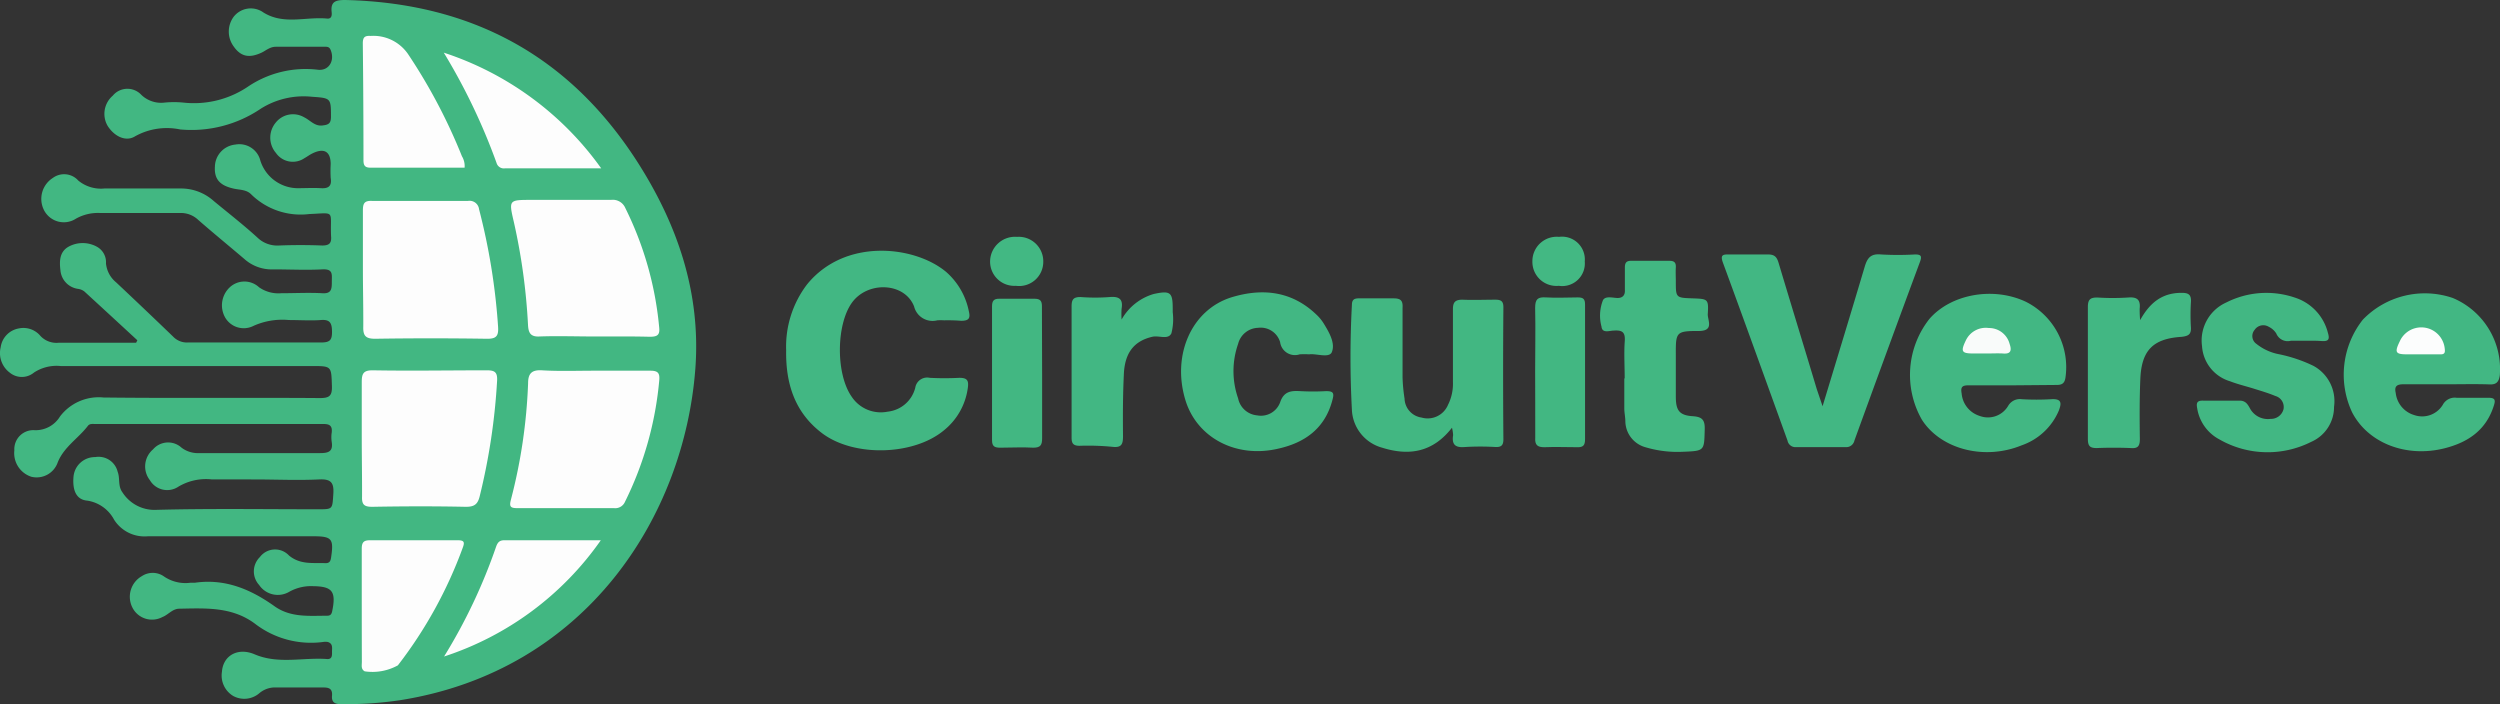
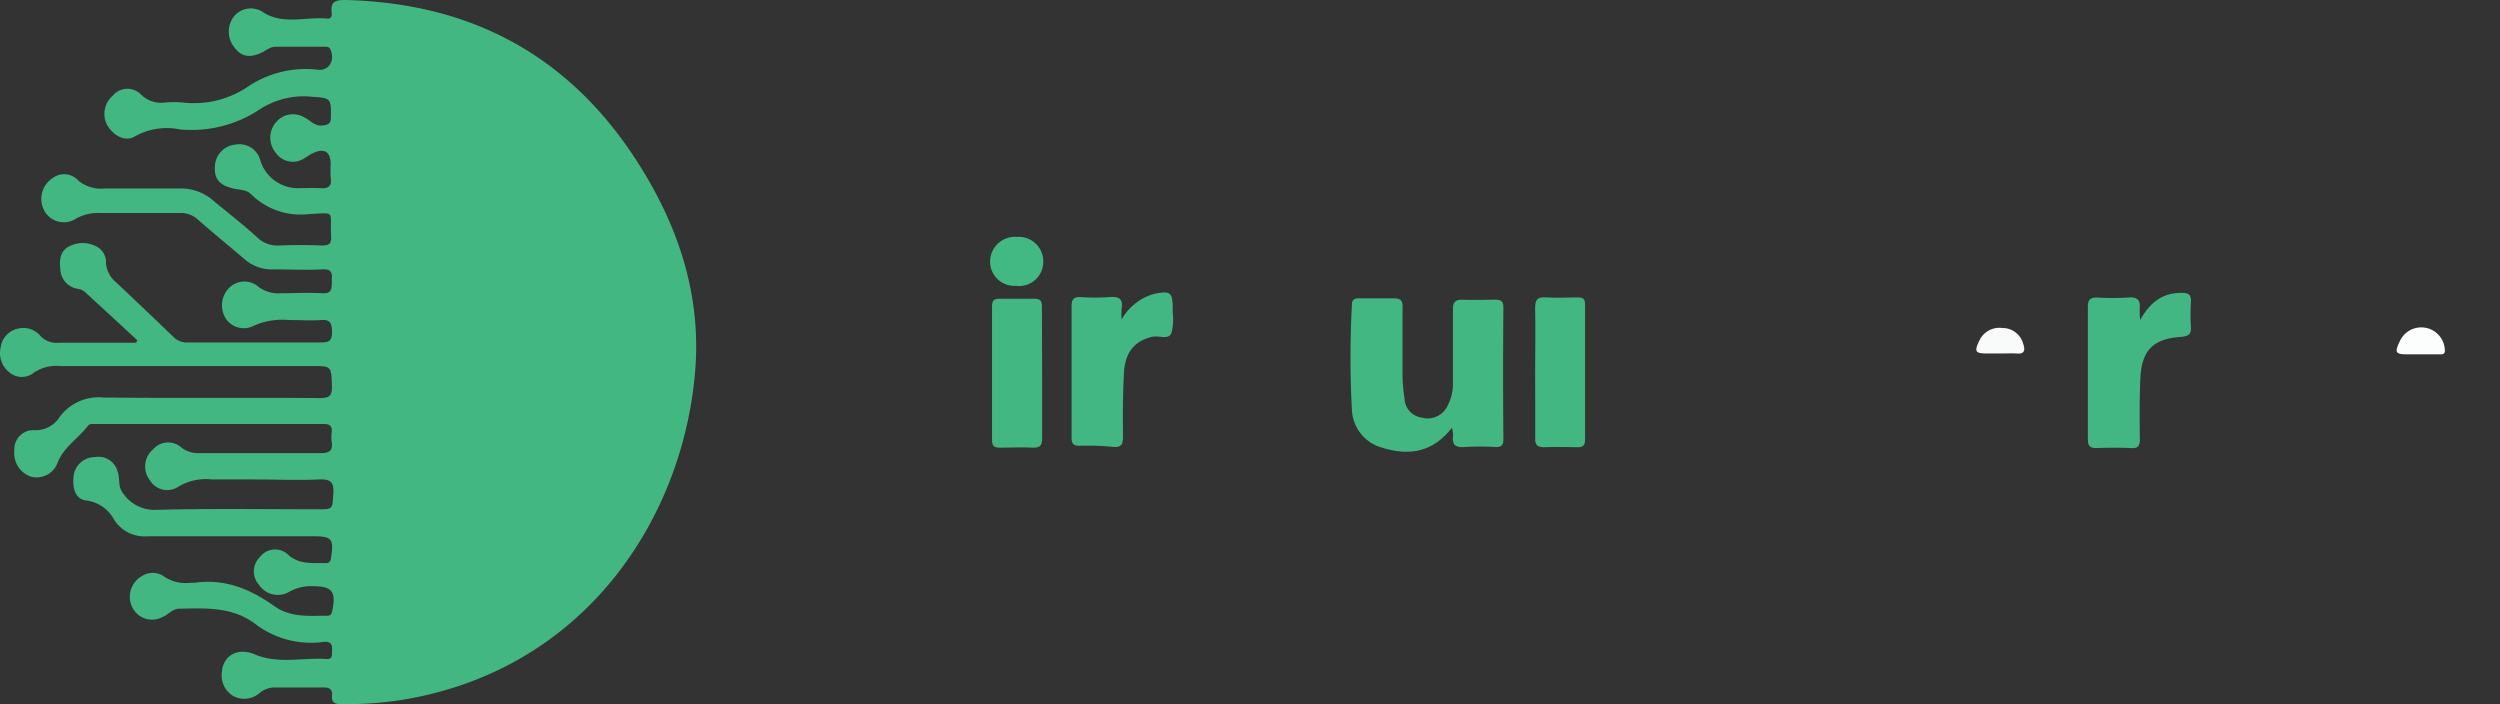
<svg xmlns="http://www.w3.org/2000/svg" viewBox="0 0 263.02 74.08">
  <rect x="0" y="0" width="263.02" height="74.08" fill="#333333" stroke="none" />
  <defs>
    <style>.cls-1{fill:#42b782}.cls-2{fill:#42b783}.cls-5{fill:#fdfdfd}</style>
  </defs>
  <g id="Layer_2" data-name="Layer 2">
    <g id="Layer_1-2" data-name="Layer 1">
      <path class="cls-1" d="M14.45 35.8q-2.79-2.58-5.59-5.15a1.43 1.43 0 00-.66-.26 2.15 2.15 0 01-1.84-1.93c-.11-.92-.13-1.9.79-2.47a3.09 3.09 0 013.1 0 1.85 1.85 0 01.9 1.71 2.93 2.93 0 001.06 2q3 2.82 6 5.71a2 2 0 001.59.62h14c.91 0 1.14-.26 1.13-1.14s-.19-1.3-1.18-1.22-2.24 0-3.36 0a7.39 7.39 0 00-3.71.61 2.26 2.26 0 01-3-.89 2.6 2.6 0 01.5-3.17 2.26 2.26 0 013.07 0 3.54 3.54 0 002.34.63c1.44 0 2.88-.08 4.32 0 1 .07 1-.5 1-1.24s.15-1.33-1-1.27c-1.71.09-3.43 0-5.14 0a4.31 4.31 0 01-3.07-1.1c-1.61-1.37-3.25-2.71-4.84-4.1a2.64 2.64 0 00-1.93-.73h-8.39A4.71 4.71 0 008 23a2.34 2.34 0 01-3.39-.93 2.61 2.61 0 01.95-3.35 2 2 0 012.68.28 3.75 3.75 0 002.75.83h8a5.15 5.15 0 013.5 1.32C24 22.4 25.6 23.64 27.09 25a3 3 0 002.25.83q2.28-.09 4.56 0c.75 0 1-.25.93-1-.11-2.74.52-2.43-2.3-2.31a7.42 7.42 0 01-6.1-2.07c-.52-.53-1.25-.46-1.9-.62-1.42-.33-2-1-1.92-2.3a2.38 2.38 0 012.15-2.32 2.28 2.28 0 012.64 1.72 4.16 4.16 0 003.87 2.87c.84 0 1.68-.05 2.52 0s1.13-.29 1-1.09a13.83 13.83 0 010-1.44c0-1.34-.7-1.74-1.94-1.12-.29.14-.54.34-.82.49a2.16 2.16 0 01-3-.55 2.47 2.47 0 01-.03-3.18 2.32 2.32 0 013-.57c.66.32 1.14 1 2 .85.61-.07.81-.26.82-.87 0-2 0-2-2-2.14a8.46 8.46 0 00-5.36 1.24 13 13 0 01-8.5 2.2 6.87 6.87 0 00-4.73.71c-1 .64-2.23 0-2.92-1.11a2.52 2.52 0 01.55-3.15 2 2 0 013-.1 3 3 0 002.48.82 10.26 10.26 0 011.92 0 10.15 10.15 0 006.82-1.67 10.85 10.85 0 017.39-1.78c1.16.12 1.79-1 1.3-2.12-.15-.34-.43-.3-.7-.3H29c-.56 0-1 .37-1.42.59-1.34.64-2.23.47-3-.63a2.63 2.63 0 010-3.11 2.28 2.28 0 013.13-.46c2.16 1.35 4.51.41 6.76.65.46 0 .45-.41.42-.71C34.77.13 35.36 0 36.33 0 49.51.32 59.81 5.79 67 16.94c4.28 6.65 6.74 13.85 6.16 21.8C72 54.33 61.66 70.58 42.07 73.67a38.91 38.91 0 01-6.2.41c-.64 0-1-.19-.94-.88s-.26-.88-.9-.87h-5.28a2.56 2.56 0 00-1.5.63 2.43 2.43 0 01-2.7.27 2.5 2.5 0 01-1.2-2.55c.12-1.73 1.69-2.59 3.44-1.84 2.51 1.07 5.12.3 7.67.5.53 0 .47-.47.47-.8s.12-.84-.45-1a1.55 1.55 0 00-.48 0 9.67 9.67 0 01-7.2-1.94c-2.41-1.78-5.17-1.61-7.92-1.56-.74 0-1.17.64-1.8.88a2.31 2.31 0 01-3.15-1 2.5 2.5 0 011-3.31 2.07 2.07 0 012.37.07 4 4 0 002.73.63h.47c3.18-.46 5.88.69 8.38 2.47 1.7 1.21 3.62 1 5.53 1 .34 0 .47-.14.54-.48.43-2.09 0-2.6-2-2.63a4.7 4.7 0 00-2.5.58 2.37 2.37 0 01-3.19-.71 2.11 2.11 0 01.08-2.93 2 2 0 013.06-.17c1.21 1 2.53.75 3.85.81.4 0 .52-.19.58-.57.3-2 .1-2.26-1.89-2.26H15.56A3.79 3.79 0 0112 54.67a3.85 3.85 0 00-2.82-2c-1.18-.1-1.58-1.12-1.44-2.58a2.26 2.26 0 012.28-2 2.06 2.06 0 012.36 1.55c.27.7 0 1.49.51 2.17a4 4 0 003.56 1.83c5.67-.15 11.35-.06 17-.06 1.59 0 1.51 0 1.62-1.63.08-1.21-.28-1.57-1.51-1.51-2.27.11-4.55 0-6.83 0H22.3a5.68 5.68 0 00-3.53.76 2.11 2.11 0 01-3-.68 2.35 2.35 0 01.33-3.24 2.09 2.09 0 013-.18 2.87 2.87 0 001.88.57h12.71c.9 0 1.36-.19 1.21-1.17a3.43 3.43 0 010-1c.07-.65-.17-.9-.86-.89h-24c-.28 0-.6-.06-.79.19-1 1.31-2.51 2.21-3.17 3.83a2.35 2.35 0 01-2.78 1.53 2.61 2.61 0 01-1.79-2.78 2 2 0 012.14-2.12 3 3 0 002.66-1.44 5.11 5.11 0 014.58-2c7.59.09 15.18 0 22.77.06 1 0 1.29-.24 1.26-1.25-.07-2.12 0-2.12-2.17-2.12H6.38a4.32 4.32 0 00-2.81.69 2 2 0 01-2.55 0 2.57 2.57 0 01-.95-2.66A2.33 2.33 0 012 34.55a2.33 2.33 0 012.26.8 2.31 2.31 0 001.91.71h8.15z" />
-       <path class="cls-2" d="M99.33 33.7a5.77 5.77 0 00-.72 0 2 2 0 01-2.44-1.46c-1-2.55-4.9-2.69-6.55-.38s-1.7 7.51 0 9.9a3.67 3.67 0 003.77 1.55 3.36 3.36 0 002.9-2.5 1.27 1.27 0 011.53-1.06 29.33 29.33 0 003.11 0c.86 0 1 .3.89 1.08a6.9 6.9 0 01-2.53 4.46c-3.22 2.66-9.49 2.8-12.81.28-2.9-2.2-3.83-5.27-3.77-8.74a10.79 10.79 0 012.2-6.91c4-4.92 11.31-4.07 14.61-1.33a7.41 7.41 0 012.41 4.16c.18.74 0 1-.81 1a17.8 17.8 0 00-1.79-.05zM191.75 42.74c1.54-5.08 3-9.86 4.43-14.67.28-.94.64-1.4 1.71-1.3a30.69 30.69 0 003.59 0c.63 0 .74.17.52.77q-3.48 9.39-6.9 18.81a.88.88 0 01-.95.69h-5.16a.85.85 0 01-.93-.69c-2.26-6.25-4.51-12.5-6.8-18.73-.29-.81 0-.86.67-.85H186c.71 0 .94.27 1.13.91 1.32 4.42 2.68 8.82 4 13.23zM211.75 40.54h-4.68c-.64 0-.81.2-.69.85a2.71 2.71 0 001.9 2.37 2.47 2.47 0 003-1.07 1.42 1.42 0 011.42-.69 26.88 26.88 0 003.11 0c1.1-.07 1.1.41.79 1.21a6.58 6.58 0 01-3.9 3.64c-3.92 1.61-8.51.42-10.5-2.69a9.51 9.51 0 01.8-10.62c2.29-2.62 6.73-3.4 10.14-1.79a7.7 7.7 0 014.16 8c-.1.64-.43.76-1 .75zM257.38 40.43h-4.55c-.73 0-.93.27-.78.92a2.74 2.74 0 001.95 2.32 2.54 2.54 0 003-1.08 1.43 1.43 0 011.47-.74h3.35c.63 0 .75.2.57.77-.8 2.61-2.71 3.92-5.23 4.55-4 1-8-.54-9.69-3.77a9.34 9.34 0 011.12-9.77 9.07 9.07 0 019.46-2.28 8.11 8.11 0 014.95 8.14c-.11.74-.4 1-1.15.95-1.51-.05-2.99-.01-4.47-.01z" />
      <path class="cls-1" d="M152.76 45c-2 2.57-4.48 3-7.35 2.1a4.32 4.32 0 01-3.18-4 103.3 103.3 0 010-11c0-.6.26-.72.79-.71h3.59c.74 0 1 .22.95 1v7.29a17 17 0 00.21 2.25 2.08 2.08 0 001.79 2 2.32 2.32 0 002.78-1.33 4.94 4.94 0 00.52-2.42v-7.65c0-.73.23-1 1-1 1.16.05 2.32 0 3.47 0 .61 0 .84.17.84.81q-.06 6.93 0 13.86c0 .62-.19.85-.82.83a26.77 26.77 0 00-3.23 0c-1 .09-1.4-.25-1.24-1.25a4.06 4.06 0 00-.12-.78z" />
-       <path class="cls-2" d="M242.46 35.85h-1.44a1.3 1.3 0 01-1.54-.77 1.94 1.94 0 00-.79-.7 1.1 1.1 0 00-1.49.33 1 1 0 00.21 1.48 5.41 5.41 0 002.37 1.08 15.37 15.37 0 013.61 1.22 4.23 4.23 0 012.17 4.31 4 4 0 01-2.41 3.69 10.19 10.19 0 01-9.65-.26 4.49 4.49 0 01-2.34-3.29c-.11-.56 0-.81.63-.79h3.83c.6 0 .83.34 1.07.77a2.14 2.14 0 002.19 1.15 1.36 1.36 0 001.36-1 1.2 1.2 0 00-.86-1.41c-.73-.31-1.5-.53-2.26-.77s-1.69-.46-2.51-.78a4.13 4.13 0 01-2.94-3.7 4.38 4.38 0 012.56-4.59 9.31 9.31 0 017.21-.51 5.22 5.22 0 013.47 3.69c.22.71.07.93-.66.88s-1.2-.03-1.79-.03zM137.73 37.28a7.58 7.58 0 00-1 0 1.57 1.57 0 01-2.05-1.28 2.13 2.13 0 00-2.33-1.51 2.23 2.23 0 00-2.09 1.69 8.66 8.66 0 000 5.73 2.24 2.24 0 002 1.79 2.15 2.15 0 002.42-1.37c.38-1.14 1.12-1.24 2.1-1.18a25.23 25.23 0 002.75 0c.77 0 .84.23.66.9-.77 3-2.88 4.54-5.79 5.17-4.41 1-8.5-1.2-9.69-5.14-1.43-4.71.63-9.48 4.85-10.8 3.28-1 6.4-.66 9 1.88a4.45 4.45 0 01.74.93c.57.93 1.22 2.07.8 3-.33.6-1.66.08-2.37.19z" />
-       <path class="cls-1" d="M170.93 39.81c0-1.27-.08-2.55 0-3.81.09-1-.18-1.29-1.15-1.22-.44 0-1.22.33-1.29-.42a4.43 4.43 0 01.16-2.79c.27-.45 1-.24 1.48-.22s.86-.2.82-.83v-2.38c0-.52.18-.71.69-.7h4c.54 0 .7.22.67.71s0 1 0 1.43c0 1.75 0 1.75 1.78 1.81 1.61.06 1.68.06 1.58 1.7 0 .61.65 1.69-.85 1.73-2.52 0-2.52.09-2.51 2.57v4.31c0 1.44.32 2 1.81 2.09 1 .07 1.26.43 1.23 1.39-.06 2.26 0 2.26-2.31 2.35a11.73 11.73 0 01-3.9-.47 2.88 2.88 0 01-2.14-2.71c0-.44-.1-.88-.11-1.31v-3.23z" />
      <path class="cls-2" d="M225.16 33.68c1-1.8 2.29-2.89 4.4-2.87.74 0 1 .24.94 1a23.07 23.07 0 000 2.63c.05.75-.28.92-1 1-3 .19-4.2 1.44-4.32 4.44-.09 2.1-.08 4.21-.05 6.32 0 .74-.22 1-.95.94-1.19-.05-2.39-.05-3.59 0-.76 0-.93-.25-.93-1V32.3c0-.82.28-1 1-1a24.87 24.87 0 003.23 0c1-.08 1.32.27 1.22 1.2a11.78 11.78 0 00.05 1.18zM118 33.62a5.72 5.72 0 013.38-2.69c1.76-.38 2-.18 2 1.55v.36a6 6 0 01-.14 2.23c-.35.71-1.3.2-2 .36-1.85.43-2.89 1.59-3 3.9s-.11 4.37-.09 6.55c0 .84-.14 1.24-1.11 1.13a26.56 26.56 0 00-3.46-.11c-.72 0-.85-.3-.84-.93V32.25c0-.71.16-1 .93-1a20.05 20.05 0 003.1 0c1-.08 1.4.24 1.23 1.24a8.92 8.92 0 000 1.13z" />
      <path class="cls-1" d="M109.64 39.29v6.81c0 .7-.15 1-.92 1-1.16-.07-2.32 0-3.48 0-.57 0-.87-.11-.87-.78v-14.1c0-.56.19-.8.76-.79h3.71c.66 0 .79.28.78.86.01 2.3.02 4.65.02 7zM161.51 39.07c0-2.23.05-4.45 0-6.68 0-.92.27-1.16 1.15-1.1 1.11.07 2.23 0 3.35 0 .57 0 .75.18.75.75v14.18c0 .62-.19.85-.82.83-1.16 0-2.31-.05-3.47 0-.74 0-1-.25-.95-1 .01-2.29-.01-4.64-.01-6.98z" />
-       <path d="M166.73 27.51a2.38 2.38 0 01-2.73 2.56 2.53 2.53 0 01-2.78-2.58 2.56 2.56 0 012.8-2.57 2.4 2.4 0 012.71 2.59z" fill="#43b883" />
      <path d="M106.88 30.07a2.55 2.55 0 01-2.71-2.69 2.62 2.62 0 012.83-2.46 2.58 2.58 0 012.76 2.65 2.54 2.54 0 01-2.88 2.5z" fill="#42b883" />
-       <path class="cls-5" d="M38.18 28.35v-6.21c0-.75.16-1.05 1-1h10.05a1 1 0 011.17.87 66.79 66.79 0 012 12.34c.07 1-.17 1.31-1.21 1.29-3.91-.06-7.83-.06-11.73 0-1 0-1.27-.32-1.24-1.28.01-2.03-.04-4.02-.04-6.01zM38.06 46.05V40.2c0-.88.16-1.25 1.17-1.24 4 .07 8 0 12 0 .82 0 1.11.2 1.07 1.07a66.3 66.3 0 01-1.82 12.13c-.21.91-.58 1.17-1.51 1.16-3.27-.07-6.54-.06-9.81 0-.83 0-1.1-.22-1.07-1.06.01-2.07-.03-4.14-.03-6.21zM62.54 39h5.88c.82 0 1 .27.94 1a35.94 35.94 0 01-3.61 12.8 1.11 1.11 0 01-1.15.66H54.42c-.74 0-.85-.18-.67-.88a56.47 56.47 0 001.81-12.26c0-1 .36-1.43 1.47-1.36 1.83.11 3.68.04 5.51.04zM62.51 35.4c-1.91 0-3.83-.07-5.74 0-1 .06-1.18-.44-1.22-1.24a64 64 0 00-1.5-10.85c-.53-2.28-.51-2.28 1.86-2.28h8.38a1.43 1.43 0 011.5.86 35.46 35.46 0 013.56 12.54c.1.84-.22 1-1 1-1.93-.05-3.88-.03-5.84-.03zM38.06 63.59v-5.86c0-.67.2-.9.89-.89h9.22c.67 0 .73.21.52.77A46 46 0 0141.86 70a5.52 5.52 0 01-3.49.63c-.41-.23-.3-.62-.3-1q-.01-2.99-.01-6.04zM48.88 17.64h-9.91c-.59 0-.73-.25-.73-.79q0-6.15-.07-12.28c0-.63.18-.83.82-.79a4.42 4.42 0 014 2 58.54 58.54 0 015.61 10.66 2 2 0 01.28 1.2zM46.72 69.07A57.9 57.9 0 0052.2 57.5c.15-.41.34-.66.84-.66h10.17a32.37 32.37 0 01-16.49 12.23zM63.25 17.71H53.14a.8.8 0 01-.9-.57 64.51 64.51 0 00-5.55-11.6 32.92 32.92 0 0116.56 12.17z" />
-       <path d="M209.06 37.19h-1.43c-1.25 0-1.37-.2-.82-1.35a2.32 2.32 0 012.43-1.33 2.24 2.24 0 012.19 1.68c.23.67.14 1.08-.71 1-.55-.03-1.11 0-1.66 0z" fill="#f9fbfa" />
+       <path d="M209.06 37.19c-1.25 0-1.37-.2-.82-1.35a2.32 2.32 0 012.43-1.33 2.24 2.24 0 012.19 1.68c.23.67.14 1.08-.71 1-.55-.03-1.11 0-1.66 0z" fill="#f9fbfa" />
      <path d="M254.57 37.28h-1.31c-1.24 0-1.35-.2-.79-1.36a2.48 2.48 0 014.74.8c.06.46-.1.57-.49.56z" fill="#fcfdfd" />
    </g>
  </g>
</svg>